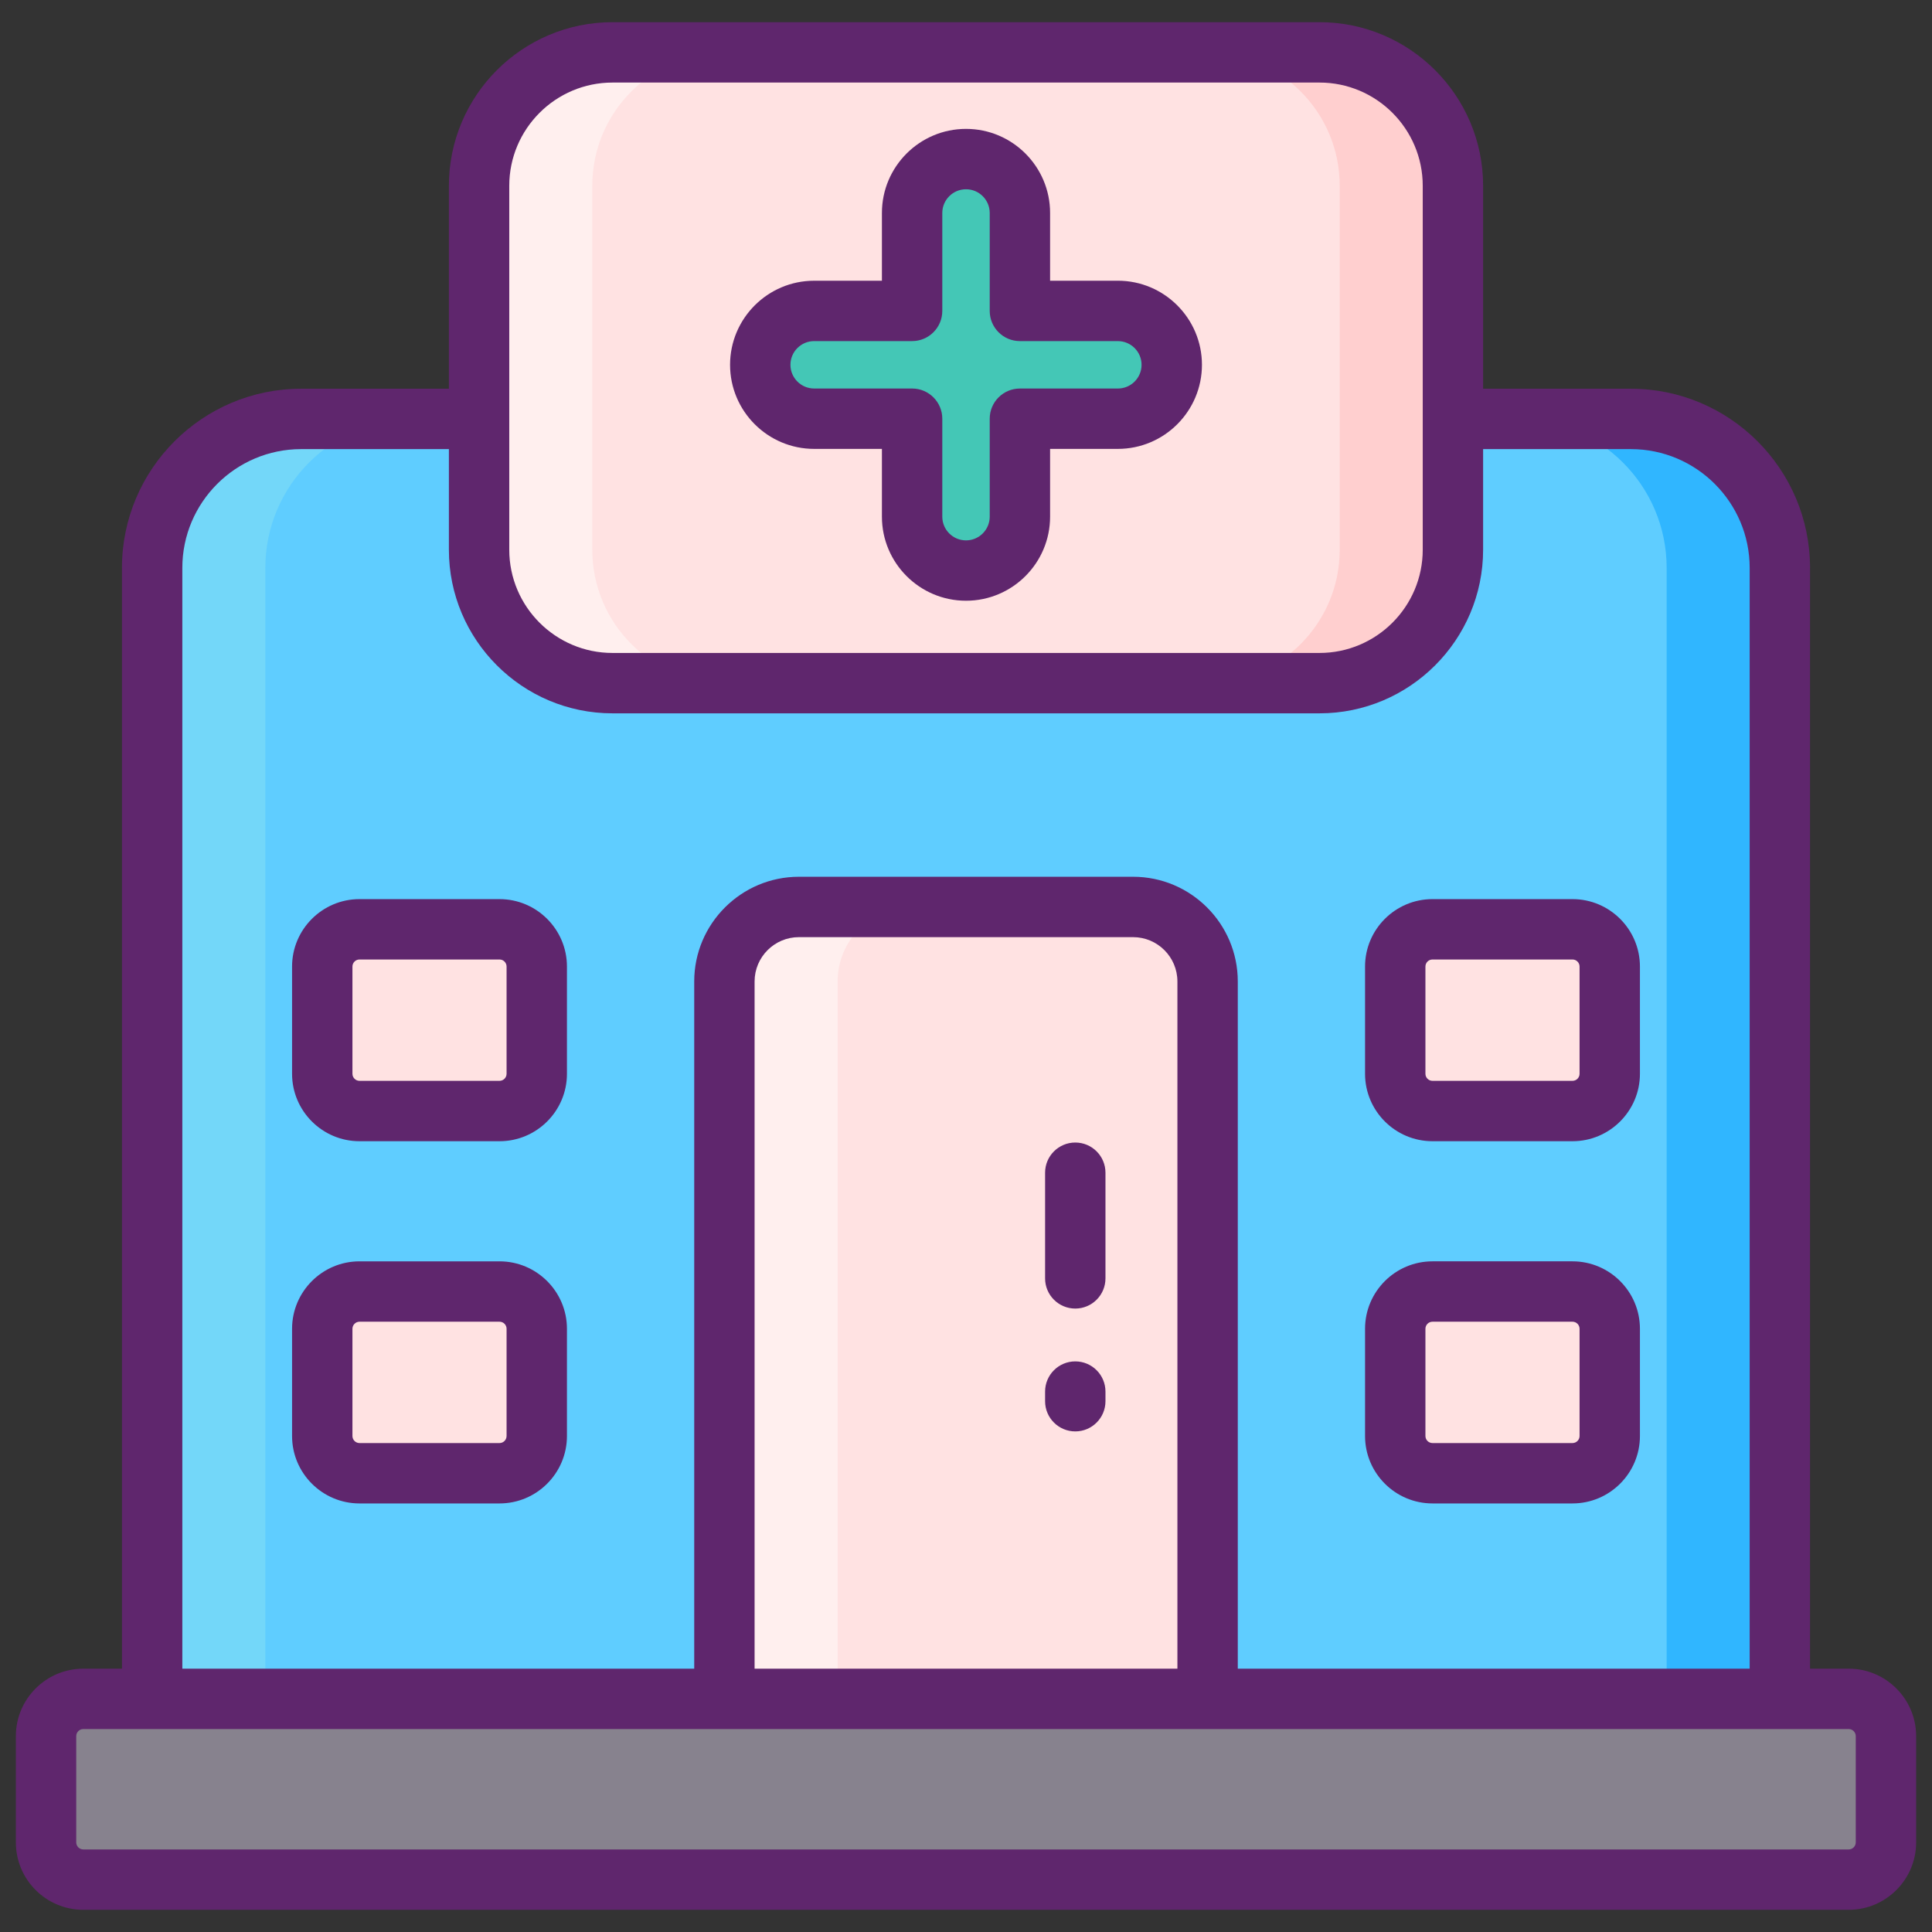
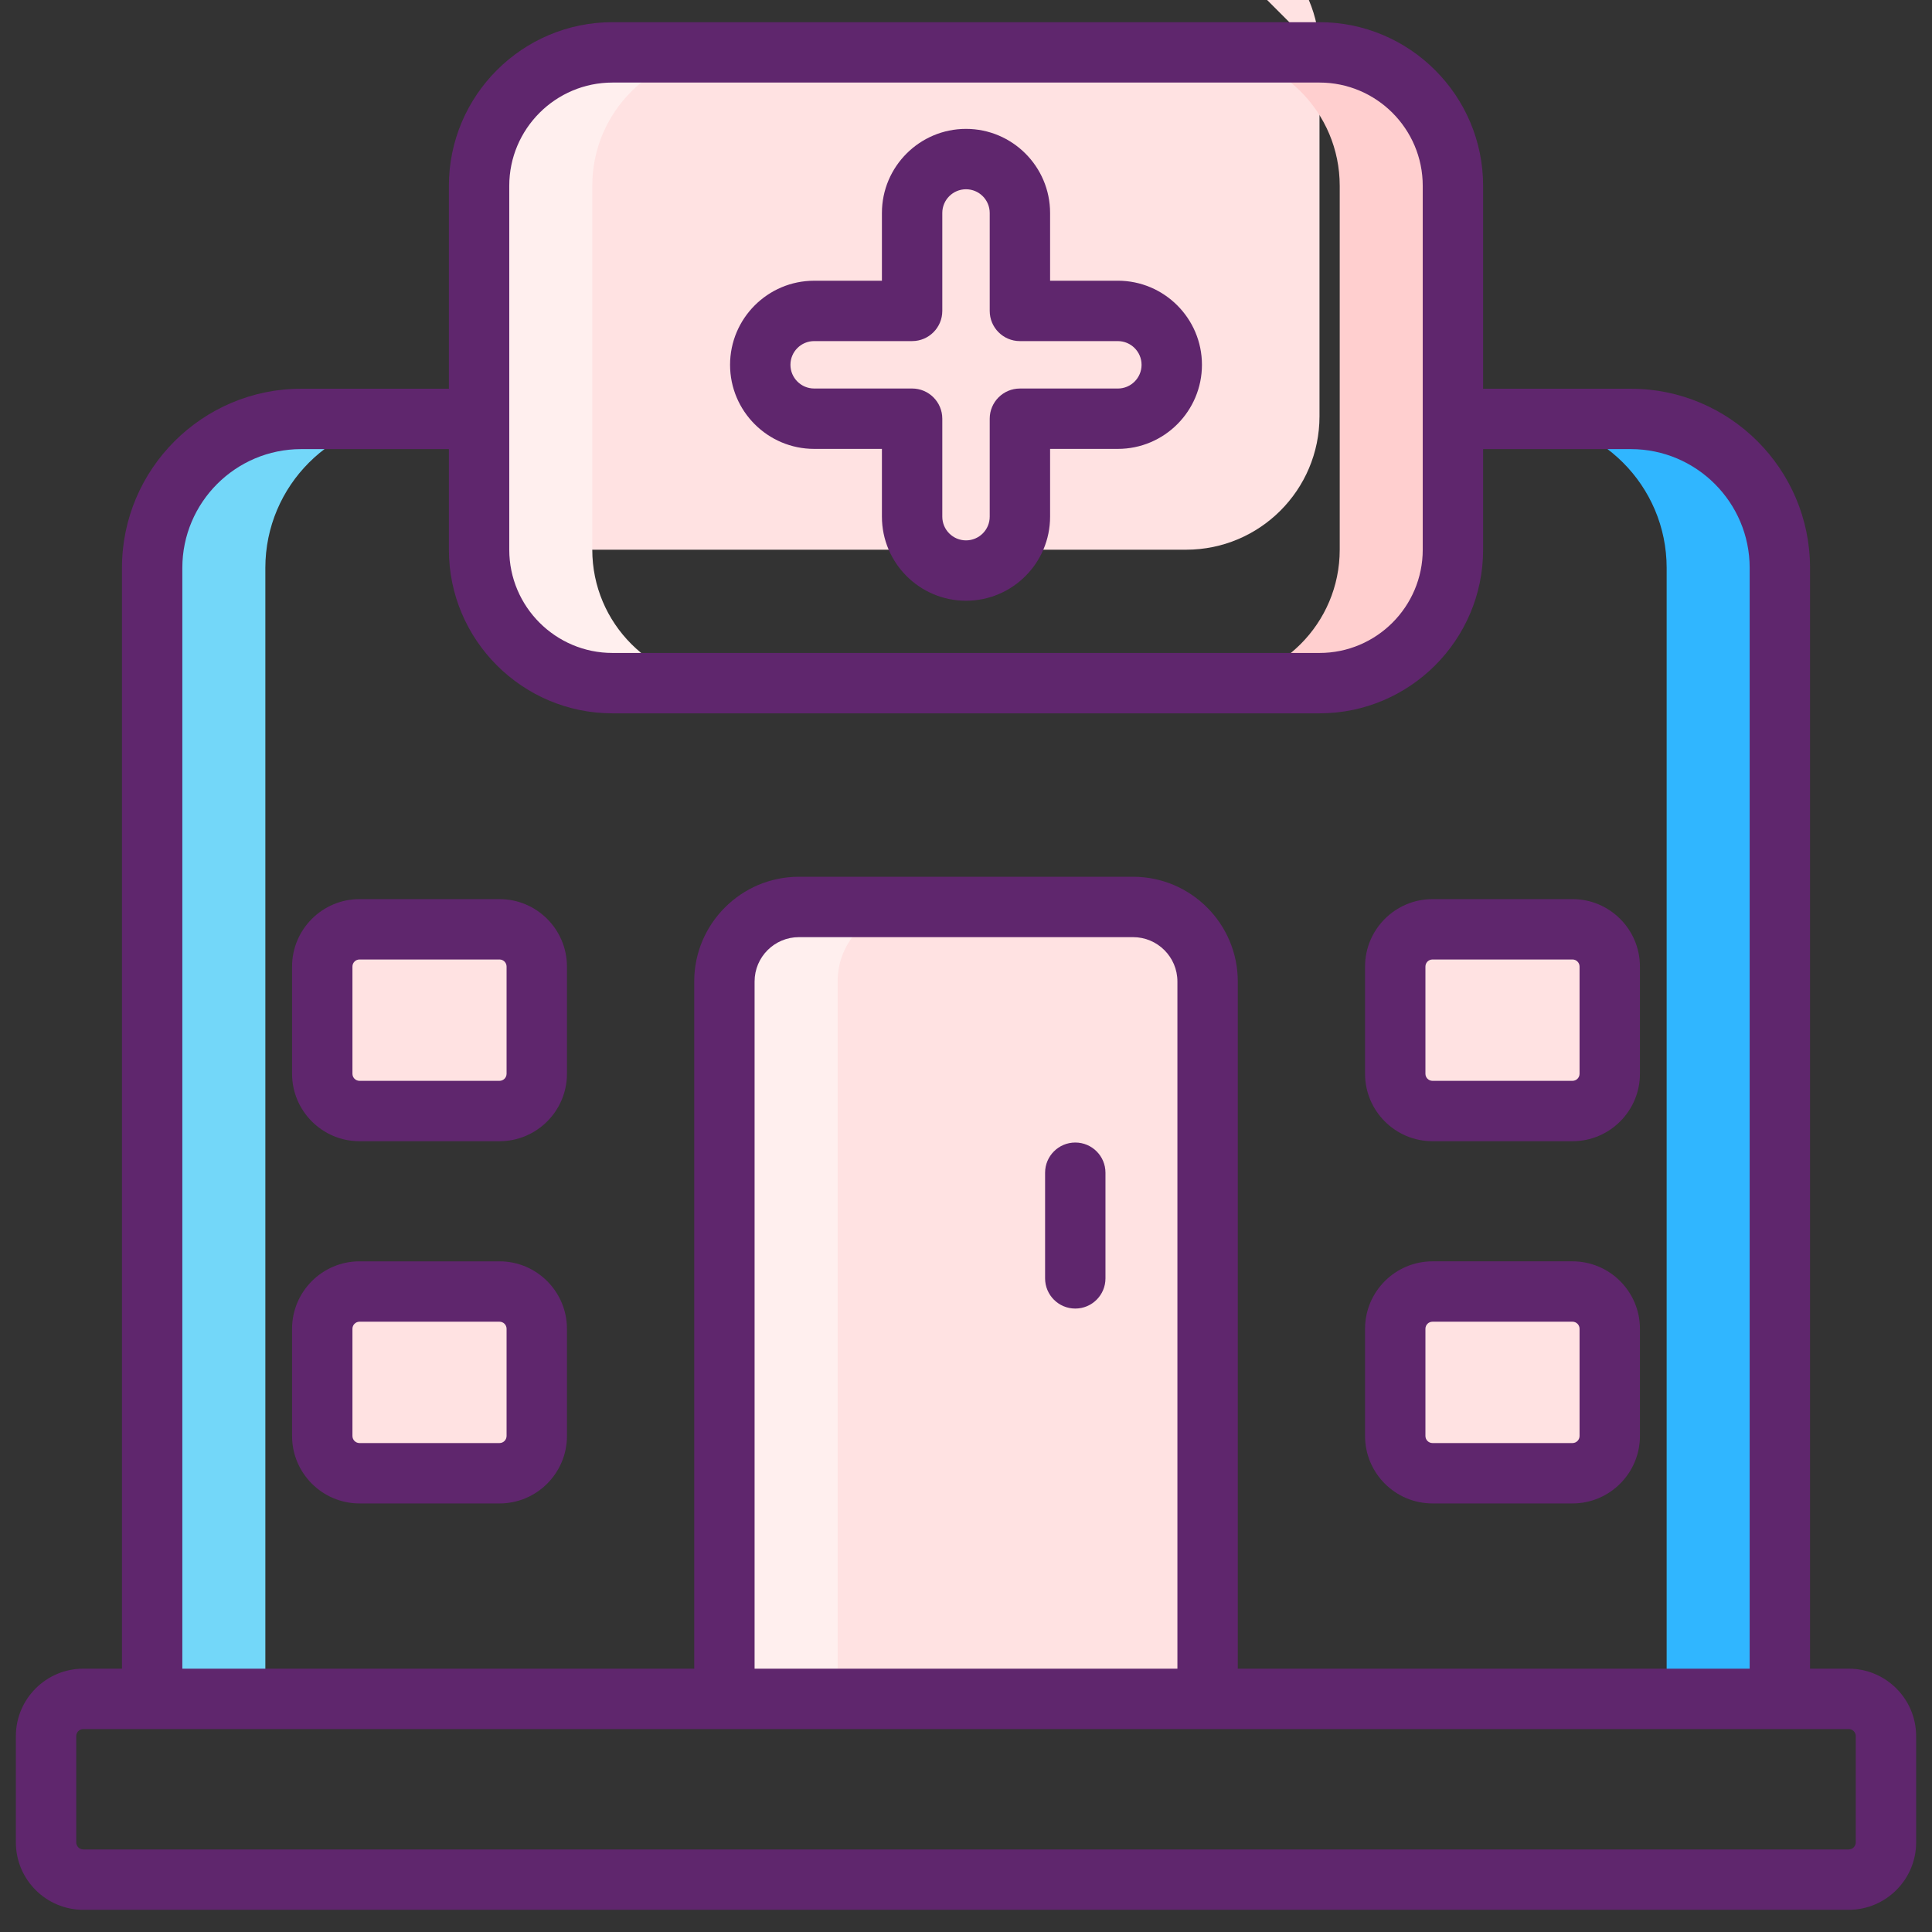
<svg xmlns="http://www.w3.org/2000/svg" id="Layer_1" enable-background="new 0 0 256 256" height="512" viewBox="0 0 256 256" width="512">
  <rect x="0" y="0" width="256" height="256" fill="#333333" stroke="none" />
  <g>
    <g>
-       <path d="m174.84 6.939h-93.68c-9.76 0-17.68 7.91-17.68 17.68v30.89 17.33c0 9.77 7.92 17.68 17.68 17.68h93.68c9.76 0 17.68-7.91 17.68-17.68v-17.33-30.89c0-9.77-7.92-17.68-17.68-17.68z" fill="#ffe2e2" />
-       <path d="m148.12 41.197h-12.978v-12.977c0-3.944-3.197-7.142-7.142-7.142s-7.142 3.197-7.142 7.142v12.978h-12.978c-3.944 0-7.142 3.197-7.142 7.142s3.197 7.142 7.142 7.142h12.978v12.978c0 3.944 3.197 7.142 7.142 7.142s7.142-3.197 7.142-7.142v-12.979h12.978c3.944 0 7.142-3.197 7.142-7.142s-3.198-7.142-7.142-7.142z" fill="#44c7b6" />
-       <path d="m235.84 75.249v149.86h-215.68v-149.86c0-10.9 8.85-19.74 19.75-19.74h23.57v17.33c0 9.77 7.92 17.68 17.68 17.68h93.68c9.76 0 17.68-7.91 17.68-17.68v-17.33h23.57c10.9 0 19.75 8.84 19.75 19.74z" fill="#5fcdff" />
-       <path d="m244.96 249.061h-233.92c-2.726 0-4.937-2.21-4.937-4.937v-14.08c0-2.726 2.21-4.937 4.937-4.937h233.92c2.726 0 4.937 2.21 4.937 4.937v14.08c0 2.727-2.21 4.937-4.937 4.937z" fill="#87828e" />
+       <path d="m174.84 6.939h-93.68c-9.76 0-17.68 7.91-17.68 17.68v30.89 17.33h93.68c9.76 0 17.68-7.91 17.68-17.68v-17.33-30.89c0-9.77-7.92-17.68-17.68-17.68z" fill="#ffe2e2" />
      <g fill="#ffe2e2">
        <g>
          <path d="m66.187 147.217h-18.55c-2.726 0-4.937-2.21-4.937-4.937v-14.206c0-2.726 2.21-4.937 4.937-4.937h18.549c2.726 0 4.937 2.21 4.937 4.937v14.206c0 2.727-2.21 4.937-4.936 4.937z" />
          <path d="m66.187 195.213h-18.55c-2.726 0-4.937-2.21-4.937-4.937v-14.206c0-2.726 2.21-4.937 4.937-4.937h18.549c2.726 0 4.937 2.21 4.937 4.937v14.206c0 2.727-2.21 4.937-4.936 4.937z" />
        </g>
        <g>
          <path d="m208.363 147.217h-18.549c-2.726 0-4.937-2.21-4.937-4.937v-14.206c0-2.726 2.21-4.937 4.937-4.937h18.549c2.726 0 4.937 2.21 4.937 4.937v14.206c-.001 2.727-2.211 4.937-4.937 4.937z" />
          <path d="m208.363 195.213h-18.549c-2.726 0-4.937-2.21-4.937-4.937v-14.206c0-2.726 2.21-4.937 4.937-4.937h18.549c2.726 0 4.937 2.21 4.937 4.937v14.206c-.001 2.727-2.211 4.937-4.937 4.937z" />
        </g>
      </g>
      <path d="m160.012 225.107h-64.024v-95.058c0-5.453 4.42-9.873 9.873-9.873h44.278c5.453 0 9.873 4.42 9.873 9.873z" fill="#ffe2e2" />
      <path d="m96.16 90.519h-15c-9.76 0-17.68-7.91-17.68-17.68v-48.22c0-9.77 7.92-17.68 17.68-17.68h15c-9.76 0-17.68 7.91-17.68 17.68v48.22c0 9.77 7.92 17.68 17.68 17.68z" fill="#ffefee" />
      <path d="m54.91 55.509c-10.9 0-19.75 8.84-19.75 19.74v149.86h-15v-149.86c0-10.9 8.85-19.74 19.75-19.74z" fill="#73d7f9" />
      <path d="m120.86 120.179c-5.45 0-9.87 4.42-9.87 9.87v95.06h-15v-95.06c0-5.45 4.42-9.87 9.87-9.87z" fill="#ffefee" />
      <path d="m192.52 24.619v48.22c0 9.77-7.92 17.68-17.68 17.68h-15c9.76 0 17.68-7.91 17.68-17.68v-48.22c0-9.77-7.92-17.68-17.68-17.68h15c9.76 0 17.68 7.91 17.68 17.68z" fill="#ffcfcf" />
      <path d="m235.84 75.249v149.86h-15v-149.86c0-10.9-8.85-19.74-19.75-19.74h15c10.9 0 19.75 8.84 19.75 19.74z" fill="#30b6ff" />
    </g>
    <g fill="#5f266d">
      <path d="m107.881 59.48h8.978v8.979c0 6.144 4.998 11.142 11.142 11.142s11.142-4.998 11.142-11.142v-8.979h8.978c6.144 0 11.143-4.998 11.143-11.142s-4.999-11.142-11.143-11.142h-8.978v-8.976c0-6.144-4.998-11.142-11.142-11.142s-11.142 4.998-11.142 11.142v8.978h-8.978c-6.144 0-11.143 4.998-11.143 11.142s4.999 11.14 11.143 11.14zm0-14.283h12.978c2.209 0 4-1.791 4-4v-12.977c0-1.732 1.409-3.142 3.142-3.142s3.142 1.409 3.142 3.142v12.978c0 2.209 1.791 4 4 4h12.978c1.732 0 3.143 1.409 3.143 3.142s-1.41 3.142-3.143 3.142h-12.978c-2.209 0-4 1.791-4 4v12.979c0 1.732-1.409 3.142-3.142 3.142s-3.142-1.409-3.142-3.142v-12.981c0-2.209-1.791-4-4-4h-12.978c-1.732 0-3.143-1.409-3.143-3.142s1.41-3.141 3.143-3.141z" />
      <path d="m244.96 221.107h-5.12v-145.858c0-13.091-10.654-23.74-23.75-23.74h-19.57v-26.89c0-11.954-9.726-21.68-21.68-21.68h-93.68c-11.954 0-21.68 9.726-21.68 21.68v26.89h-19.57c-13.096 0-23.75 10.649-23.75 23.74v145.858h-5.12c-4.928 0-8.938 4.009-8.938 8.937v14.08c0 4.928 4.01 8.937 8.938 8.937h233.92c4.928 0 8.938-4.009 8.938-8.937v-14.08c-.001-4.928-4.01-8.937-8.938-8.937zm-177.48-165.598v-30.89c0-7.543 6.137-13.68 13.68-13.68h93.68c7.543 0 13.68 6.137 13.68 13.68v30.89 17.33c0 7.544-6.137 13.681-13.68 13.681h-93.68c-7.543 0-13.68-6.137-13.68-13.681zm-43.32 19.74c0-8.679 7.065-15.74 15.75-15.74h19.57v13.33c0 11.955 9.726 21.681 21.68 21.681h93.68c11.954 0 21.68-9.726 21.68-21.681v-13.33h19.57c8.685 0 15.75 7.062 15.75 15.74v145.858h-67.827v-91.059c0-7.649-6.224-13.873-13.874-13.873h-44.277c-7.65 0-13.874 6.224-13.874 13.873v91.059h-67.828zm131.853 54.8v91.059h-56.026v-91.059c0-3.238 2.635-5.873 5.874-5.873h44.277c3.24 0 5.875 2.635 5.875 5.873zm89.884 114.075c0 .517-.421.937-.938.937h-233.919c-.517 0-.938-.42-.938-.937v-14.08c0-.517.421-.937.938-.937h233.92c.517 0 .938.42.938.937v14.08z" />
      <path d="m66.187 119.138h-18.549c-4.928 0-8.938 4.009-8.938 8.937v14.206c0 4.928 4.01 8.937 8.938 8.937h18.549c4.928 0 8.937-4.009 8.937-8.937v-14.206c-.001-4.929-4.01-8.937-8.937-8.937zm.936 23.142c0 .517-.42.937-.937.937h-18.548c-.517 0-.938-.42-.938-.937v-14.206c0-.517.421-.937.938-.937h18.549c.517 0 .937.42.937.937v14.206z" />
      <path d="m66.187 167.134h-18.549c-4.928 0-8.938 4.01-8.938 8.938v14.205c0 4.928 4.01 8.937 8.938 8.937h18.549c4.928 0 8.937-4.009 8.937-8.937v-14.205c-.001-4.928-4.01-8.938-8.937-8.938zm.936 23.142c0 .517-.42.937-.937.937h-18.548c-.517 0-.938-.42-.938-.937v-14.205c0-.517.421-.938.938-.938h18.549c.517 0 .937.421.937.938v14.205z" />
      <path d="m189.813 151.217h18.549c4.928 0 8.938-4.009 8.938-8.937v-14.206c0-4.928-4.01-8.937-8.938-8.937h-18.549c-4.928 0-8.937 4.009-8.937 8.937v14.206c.001 4.928 4.01 8.937 8.937 8.937zm-.936-23.143c0-.517.42-.937.937-.937h18.549c.517 0 .938.42.938.937v14.206c0 .517-.421.937-.938.937h-18.549c-.517 0-.937-.42-.937-.937z" />
      <path d="m189.813 199.213h18.549c4.928 0 8.938-4.009 8.938-8.937v-14.205c0-4.928-4.01-8.938-8.938-8.938h-18.549c-4.928 0-8.937 4.01-8.937 8.938v14.205c.001 4.928 4.01 8.937 8.937 8.937zm-.936-23.142c0-.517.42-.938.937-.938h18.549c.517 0 .938.421.938.938v14.205c0 .517-.421.937-.938.937h-18.549c-.517 0-.937-.42-.937-.937z" />
      <path d="m142.48 151.391c-2.209 0-4 1.791-4 4v14c0 2.209 1.791 4 4 4s4-1.791 4-4v-14c0-2.209-1.791-4-4-4z" />
-       <path d="m142.48 180.391c-2.209 0-4 1.791-4 4v1.278c0 2.209 1.791 4 4 4s4-1.791 4-4v-1.278c0-2.209-1.791-4-4-4z" />
    </g>
  </g>
</svg>